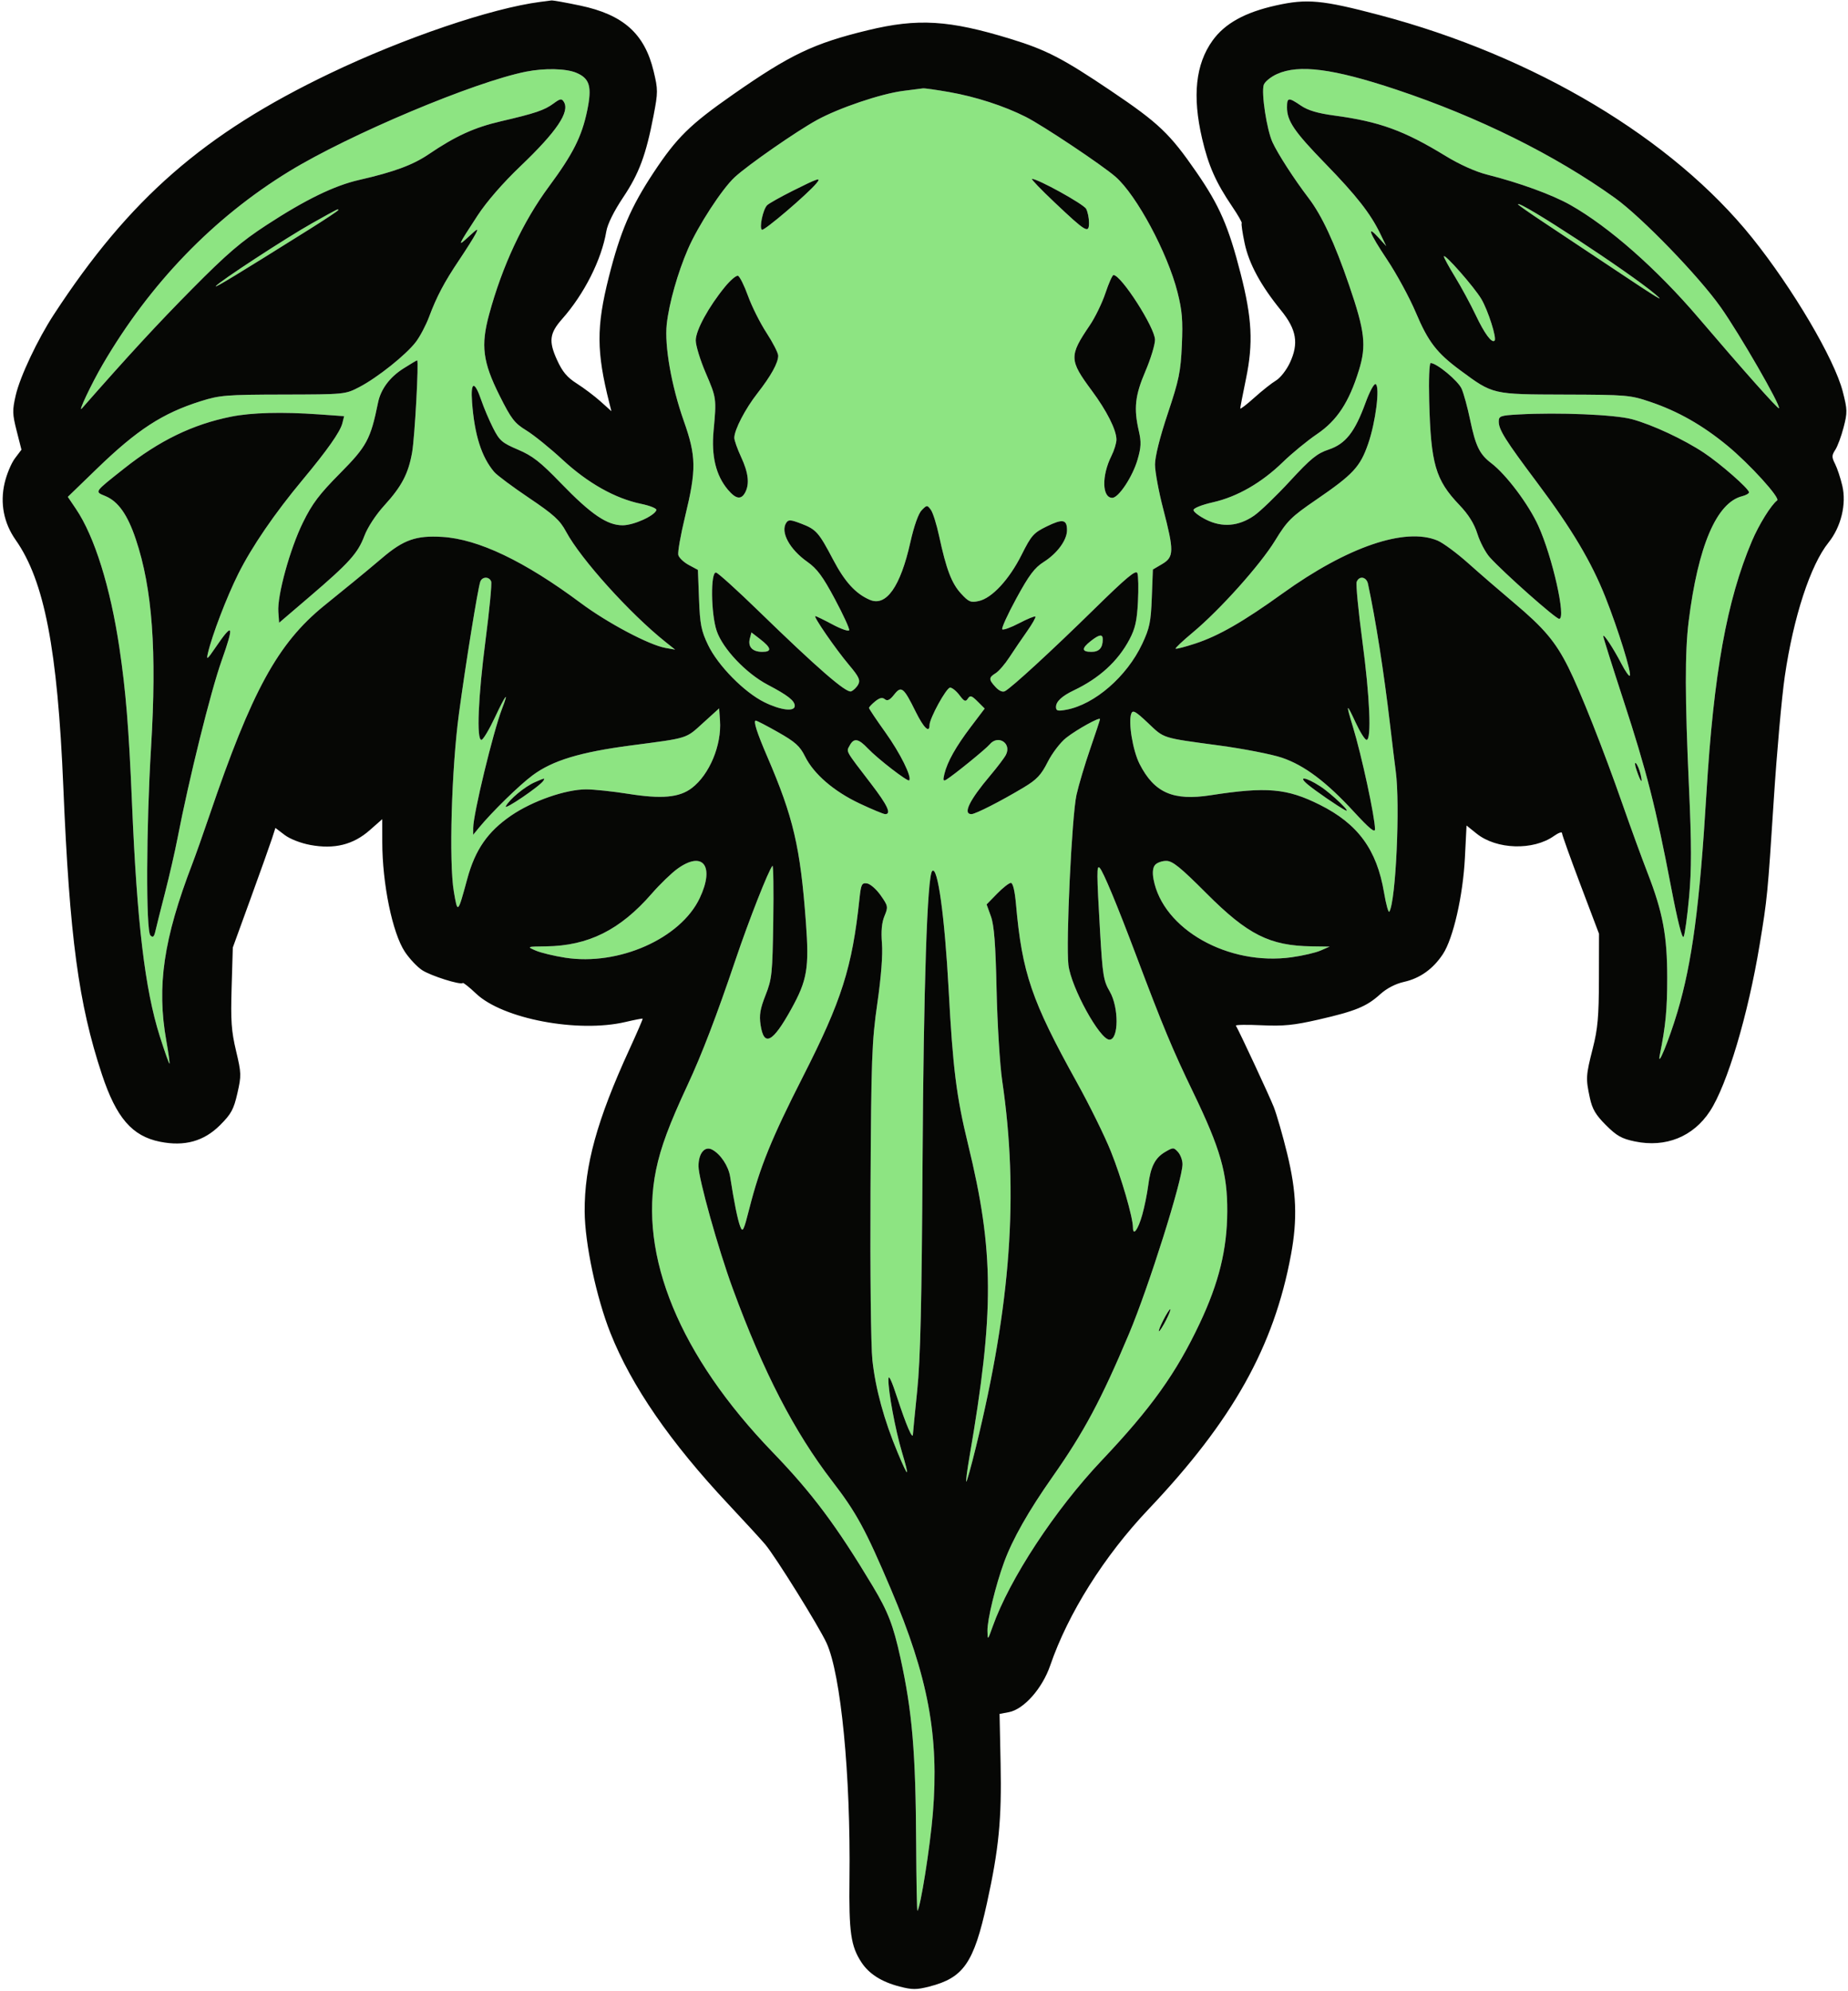
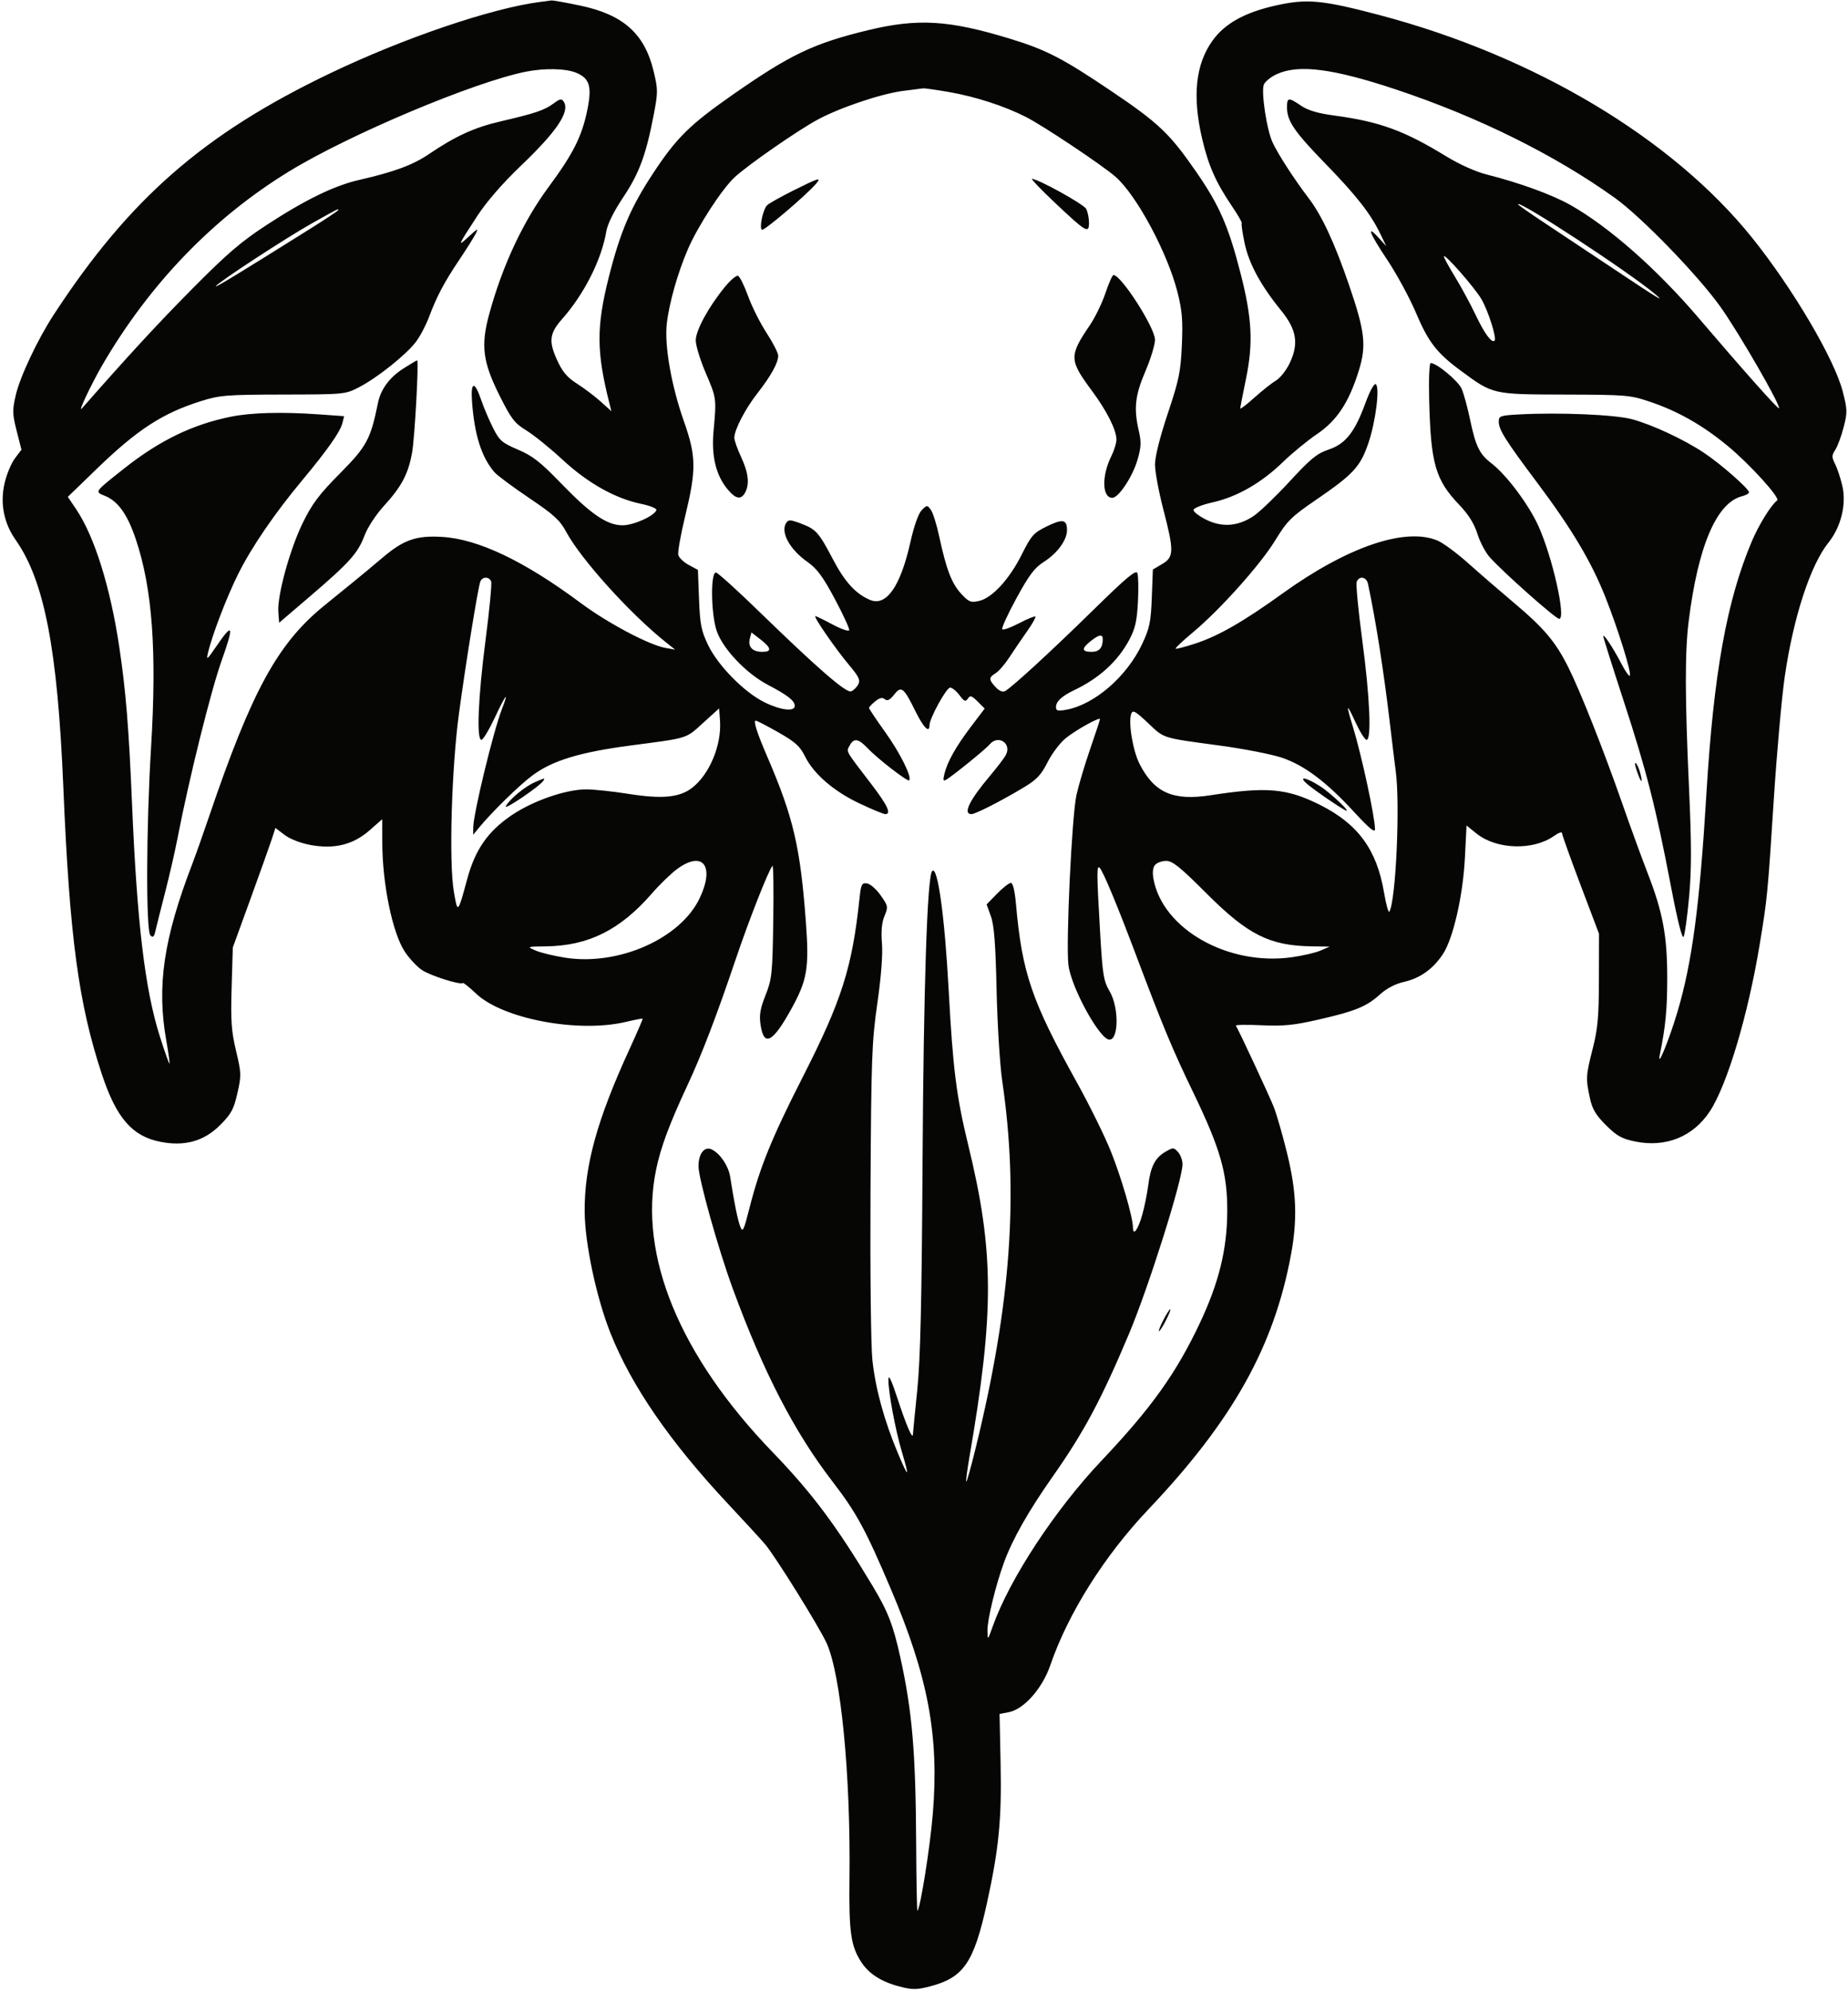
<svg xmlns="http://www.w3.org/2000/svg" width="672" height="724" viewBox="0 0 672 724" version="1.1">
-   <path d="M 191.337 26.043 C 172.504 29.768, 127.066 48.886, 105.126 62.316 C 77.607 79.160, 54.541 103.046, 37.350 132.500 C 33.274 139.483, 28.107 150.396, 29.774 148.500 C 46.986 128.920, 57.384 117.654, 70 104.916 C 82.537 92.258, 87.698 87.833, 97 81.768 C 111.103 72.572, 121.576 67.478, 130.621 65.416 C 143.190 62.550, 150.115 59.996, 155.837 56.117 C 165.650 49.463, 172.452 46.355, 182.122 44.108 C 194.677 41.189, 197.986 40.070, 201.301 37.619 C 203.703 35.844, 204.235 35.759, 205.028 37.024 C 207.294 40.635, 202.465 47.805, 189.304 60.372 C 182.857 66.529, 176.967 73.303, 173.655 78.372 C 166.363 89.534, 166.174 89.987, 170.475 86 C 173.735 82.978, 174.076 82.841, 172.971 85 C 172.267 86.375, 169.575 90.650, 166.989 94.500 C 161.530 102.627, 158.798 107.791, 155.993 115.290 C 154.885 118.250, 152.746 122.303, 151.240 124.296 C 147.724 128.947, 137.214 137.334, 130.627 140.747 C 125.533 143.385, 125.354 143.403, 103 143.451 C 82.210 143.496, 79.930 143.680, 73 145.862 C 59.080 150.247, 49.911 156.209, 35.215 170.432 L 24.661 180.647 27.647 185.074 C 34.375 195.045, 40.132 213.457, 43.415 235.500 C 45.773 251.335, 46.852 264.641, 47.999 292 C 49.826 335.596, 52.700 359.708, 58.102 376.742 C 59.888 382.375, 61.475 386.859, 61.628 386.705 C 61.782 386.552, 61.269 382.843, 60.489 378.463 C 56.936 358.522, 59.459 341.344, 69.957 314 C 71.119 310.975, 73.906 303.100, 76.151 296.500 C 91.569 251.170, 100.975 233.963, 117.836 220.243 C 121.042 217.634, 125.878 213.705, 128.583 211.511 C 131.287 209.317, 135.975 205.416, 139 202.843 C 146.771 196.232, 151.308 194.642, 160.793 195.206 C 173.907 195.984, 190.703 204, 211.200 219.262 C 220.953 226.524, 236.053 234.520, 242 235.571 L 245.500 236.190 242 233.397 C 229.004 223.025, 211.179 203.253, 205.838 193.283 C 203.617 189.138, 201.377 187.102, 192.338 181.011 C 186.377 176.994, 180.697 172.761, 179.716 171.604 C 175.081 166.138, 172.552 158.169, 171.653 146.197 C 171.082 138.588, 172.564 138.308, 175.030 145.558 C 175.954 148.276, 177.878 152.802, 179.304 155.616 C 181.635 160.213, 182.553 161.010, 188.365 163.480 C 193.656 165.729, 196.488 167.942, 203.939 175.651 C 214.926 187.018, 220.780 191.007, 226.446 190.984 C 230.444 190.967, 237.999 187.555, 238.688 185.453 C 238.877 184.878, 236.367 183.856, 233.111 183.184 C 223.701 181.240, 213.768 175.657, 204.554 167.131 C 200.018 162.934, 194.100 158.150, 191.403 156.500 C 187.092 153.862, 185.916 152.332, 181.663 143.832 C 175.549 131.612, 174.784 125.679, 177.860 114.331 C 182.648 96.663, 190.173 80.578, 199.626 67.803 C 208.353 56.008, 211.551 49.671, 213.506 40.291 C 215.336 31.517, 214.475 28.514, 209.538 26.452 C 205.801 24.890, 198.045 24.716, 191.337 26.043 M 464.347 26.930 C 462.062 27.967, 459.899 29.743, 459.539 30.877 C 458.607 33.812, 460.636 47.139, 462.705 51.672 C 464.642 55.916, 470.570 65.094, 475.836 72 C 480.689 78.365, 485.302 88.278, 490.582 103.686 C 496.346 120.509, 496.933 125.607, 494.142 134.646 C 490.557 146.259, 486.203 152.883, 478.903 157.830 C 475.381 160.216, 469.800 164.795, 466.500 168.005 C 458.754 175.539, 449.900 180.626, 441.056 182.624 C 437.064 183.525, 434 184.744, 434 185.431 C 434 186.099, 436.069 187.679, 438.598 188.942 C 444.467 191.873, 450.421 191.366, 456.065 187.455 C 458.276 185.923, 464.139 180.272, 469.094 174.898 C 476.609 166.747, 478.935 164.850, 483.120 163.460 C 489.269 161.418, 492.652 157.141, 496.533 146.499 C 498.072 142.278, 499.690 139.308, 500.257 139.659 C 501.862 140.651, 500.229 153.541, 497.507 161.367 C 494.581 169.781, 492.080 172.466, 478.513 181.760 C 469.484 187.946, 468.060 189.363, 463.666 196.540 C 458.234 205.409, 443.596 221.742, 433.658 230.021 C 430.067 233.013, 427.295 235.629, 427.500 235.833 C 427.705 236.038, 430.938 235.198, 434.686 233.967 C 443.143 231.187, 452.105 226.041, 466.420 215.741 C 489.978 198.792, 510.983 191.624, 522.721 196.528 C 524.732 197.368, 529.780 201.097, 533.939 204.814 C 538.097 208.531, 545.567 214.992, 550.537 219.173 C 561.438 228.342, 565.604 233.273, 570.244 242.500 C 574.608 251.180, 583.130 272.702, 590.041 292.500 C 592.921 300.750, 597.015 311.973, 599.138 317.441 C 604.663 331.671, 606.263 340.215, 606.264 355.500 C 606.264 367.041, 605.689 373.018, 603.572 383.500 C 602.451 389.049, 606.950 378.106, 609.973 367.929 C 615.325 349.914, 618.058 329.323, 620.516 288.500 C 623.147 244.794, 627.923 218.300, 637.060 196.731 C 639.591 190.755, 644.063 183.554, 646.245 181.940 C 647.449 181.050, 636.196 168.676, 628.153 162.046 C 619.127 154.605, 610.237 149.550, 600.167 146.133 C 592.799 143.633, 591.582 143.529, 569 143.460 C 542.578 143.379, 542.963 143.468, 531.026 134.650 C 522.452 128.316, 519.347 124.284, 514.859 113.657 C 512.572 108.243, 507.830 99.519, 504.321 94.270 C 497.908 84.678, 496.661 81.305, 501.498 86.635 L 504.099 89.500 501.924 85 C 498.371 77.649, 493.274 71.139, 481.958 59.500 C 470.644 47.863, 468 43.989, 468 39.050 C 468 35.367, 468.513 35.305, 473.114 38.431 C 475.623 40.136, 479.202 41.200, 485.096 41.991 C 501.636 44.213, 510.511 47.434, 525.718 56.735 C 530.727 59.798, 536.584 62.429, 540.718 63.472 C 552.516 66.450, 564.444 70.794, 571.012 74.507 C 585.089 82.464, 602.493 97.794, 617.708 115.638 C 633.695 134.387, 646.512 148.791, 646.888 148.430 C 647.707 147.644, 632.557 121.363, 625.698 111.673 C 617.658 100.312, 596.950 78.929, 587.257 71.977 C 565.401 56.304, 537.543 42.504, 507.641 32.541 C 484.804 24.932, 472.313 23.313, 464.347 26.930 M 328.366 33.053 C 320.274 34.109, 305.087 39.242, 297.089 43.625 C 289.616 47.721, 271.988 59.973, 267.167 64.424 C 262.579 68.658, 253.852 82.061, 250.185 90.505 C 246.452 99.101, 243.287 110.292, 242.456 117.836 C 241.589 125.701, 244.157 140.313, 248.636 153 C 253.195 165.915, 253.264 170.691, 249.138 187.730 C 247.509 194.456, 246.392 200.783, 246.655 201.788 C 246.918 202.794, 248.630 204.423, 250.459 205.408 L 253.786 207.199 254.193 217.850 C 254.544 227.032, 254.997 229.327, 257.478 234.500 C 261.068 241.984, 270.604 251.678, 277.946 255.308 C 283.844 258.223, 289 258.851, 289 256.655 C 289 254.771, 286.491 252.804, 279.208 248.980 C 271.317 244.837, 262.836 235.900, 260.618 229.392 C 258.496 223.165, 258.336 207.700, 260.398 208.177 C 261.167 208.355, 268.048 214.575, 275.688 222 C 297.278 242.983, 307.715 252.047, 309.497 251.363 C 310.354 251.034, 311.516 249.904, 312.079 248.852 C 312.923 247.276, 312.329 246.021, 308.706 241.720 C 303.858 235.965, 295.604 224, 296.482 224 C 296.788 224, 299.609 225.372, 302.752 227.049 C 305.895 228.727, 308.613 229.660, 308.792 229.124 C 308.971 228.588, 306.626 223.484, 303.582 217.783 C 299.212 209.601, 297.108 206.756, 293.591 204.277 C 287.109 199.708, 283.716 193.443, 285.903 190.081 C 286.693 188.868, 287.474 188.909, 291.291 190.367 C 296.797 192.470, 297.711 193.498, 302.969 203.500 C 307.215 211.576, 311.158 215.888, 316.314 218.092 C 322.261 220.635, 327.428 213.292, 331.038 197.166 C 332.362 191.251, 333.961 186.724, 335.158 185.500 C 337.045 183.572, 337.165 183.566, 338.475 185.327 C 339.222 186.332, 340.575 190.607, 341.482 194.827 C 344.083 206.938, 346.028 212.060, 349.440 215.783 C 352.259 218.859, 352.982 219.163, 355.941 218.513 C 360.724 217.462, 367.001 210.677, 371.500 201.694 C 375.029 194.651, 375.839 193.737, 380.633 191.391 C 386.453 188.544, 388 188.829, 388 192.747 C 388 196.372, 384.466 201.195, 379.517 204.326 C 376.207 206.420, 374.198 209.096, 369.590 217.549 C 366.413 223.378, 364.107 228.440, 364.466 228.799 C 364.825 229.158, 367.580 228.163, 370.588 226.588 C 373.597 225.013, 376.258 223.925, 376.503 224.169 C 376.748 224.414, 375.376 226.839, 373.456 229.557 C 371.535 232.276, 368.646 236.525, 367.035 239 C 365.425 241.475, 363.183 244.066, 362.053 244.758 C 359.484 246.333, 359.485 247.070, 362.056 249.830 C 363.349 251.218, 364.621 251.751, 365.482 251.268 C 368.079 249.812, 382.538 236.517, 397.722 221.623 C 409.673 209.900, 413.084 207.055, 413.593 208.381 C 413.949 209.311, 414.042 213.993, 413.798 218.786 C 413.445 225.721, 412.814 228.521, 410.708 232.500 C 406.532 240.390, 399.761 246.584, 390.500 250.987 C 386.176 253.043, 384 255.063, 384 257.021 C 384 258.454, 384.609 258.619, 387.750 258.041 C 398.033 256.147, 409.769 245.972, 415.336 234.123 C 418.041 228.366, 418.498 226.164, 418.836 217.283 L 419.224 207.065 422.612 205.066 C 426.927 202.520, 426.967 200.354, 422.983 185.029 C 421.342 178.720, 420 171.460, 420 168.897 C 420 166.013, 421.768 158.952, 424.639 150.368 C 428.729 138.140, 429.336 135.197, 429.768 125.480 C 430.169 116.463, 429.880 112.964, 428.178 106.230 C 424.566 91.950, 413.335 71.008, 405.693 64.308 C 400.861 60.070, 379.244 45.644, 373 42.490 C 365.106 38.502, 354.772 35.158, 345.119 33.468 C 340.509 32.660, 336.234 32.057, 335.619 32.127 C 335.004 32.197, 331.740 32.614, 328.366 33.053 M 288.269 69.374 C 283.742 71.643, 279.544 74.007, 278.941 74.628 C 277.424 76.188, 276.017 82.892, 277.070 83.543 C 277.856 84.029, 293.626 70.582, 296.872 66.659 C 298.813 64.314, 297.595 64.698, 288.269 69.374 M 383.500 73.606 C 394.983 84.461, 396 85.060, 396 80.969 C 396 79.264, 395.532 76.993, 394.959 75.924 C 394.038 74.202, 377.239 64.923, 375.270 65.049 C 374.846 65.076, 378.550 68.927, 383.500 73.606 M 552 74.287 C 552 74.491, 556.370 77.547, 561.711 81.079 C 567.052 84.610, 578.189 92.017, 586.461 97.539 C 602.843 108.474, 605.818 110.294, 602 107.047 C 592.678 99.118, 552 72.466, 552 74.287 M 113.500 81.163 C 104.156 86.396, 79.368 102.596, 78.463 104.060 C 77.984 104.834, 86.822 99.459, 112.750 83.208 C 118.388 79.674, 123 76.607, 123 76.391 C 123 75.825, 123.289 75.680, 113.500 81.163 M 525.045 93.232 C 525.020 93.635, 526.853 96.992, 529.118 100.693 C 531.383 104.393, 534.773 110.658, 536.651 114.615 C 539.840 121.334, 542.461 124.873, 543.487 123.846 C 544.343 122.990, 541.137 112.909, 538.681 108.736 C 536.143 104.423, 525.127 91.898, 525.045 93.232 M 263.665 104.233 C 257.658 111.564, 253 120.096, 253 123.768 C 253 125.630, 254.622 130.928, 256.604 135.541 C 260.549 144.725, 260.571 144.884, 259.482 156.584 C 258.622 165.824, 260.326 172.858, 264.680 178.031 C 267.576 181.473, 269.506 181.791, 270.965 179.066 C 272.625 175.964, 272.159 171.884, 269.490 166.151 C 268.121 163.209, 267.010 160.059, 267.022 159.151 C 267.061 156.226, 270.998 148.649, 275.413 143 C 280.363 136.666, 283.009 131.876, 282.979 129.300 C 282.967 128.310, 281.055 124.577, 278.729 121.005 C 276.403 117.433, 273.375 111.392, 272 107.580 C 270.625 103.769, 268.985 100.483, 268.356 100.277 C 267.727 100.072, 265.616 101.852, 263.665 104.233 M 401.986 106.541 C 400.789 110.138, 398.219 115.426, 396.274 118.291 C 388.722 129.416, 388.770 130.898, 397.028 142.038 C 402.467 149.374, 405.944 156.272, 405.978 159.790 C 405.990 161.049, 405.165 163.749, 404.144 165.790 C 400.559 172.959, 400.730 181, 404.469 181 C 406.769 181, 411.851 173.319, 413.653 167.121 C 414.961 162.622, 415.048 160.719, 414.127 156.730 C 412.223 148.479, 412.733 143.800, 416.500 135 C 418.425 130.503, 420 125.345, 420 123.540 C 420 119.157, 407.717 100, 404.907 100 C 404.498 100, 403.184 102.943, 401.986 106.541 M 146.694 133.979 C 141.684 137.157, 138.453 141.518, 137.449 146.460 C 134.762 159.691, 133.364 162.288, 123.672 172.065 C 116.091 179.712, 113.528 183.111, 110.144 190 C 105.432 199.595, 100.778 216.506, 101.212 222.460 L 101.500 226.421 112.500 217.016 C 126.995 204.623, 130.125 201.151, 132.507 194.823 C 133.669 191.737, 136.667 187.154, 139.694 183.834 C 146.078 176.835, 148.499 172.223, 149.860 164.475 C 150.831 158.945, 152.357 131, 151.688 131 C 151.525 131, 149.278 132.341, 146.694 133.979 M 519.704 145.750 C 520.302 168.713, 521.970 174.463, 530.678 183.591 C 534.015 187.089, 536.068 190.376, 537.242 194.098 C 538.181 197.077, 540.198 200.905, 541.725 202.605 C 546.719 208.166, 565.704 225, 566.980 225 C 569.585 225, 564.526 202.466, 559.381 191.152 C 555.824 183.330, 547.729 172.556, 542.293 168.410 C 538.008 165.142, 536.588 162.219, 534.561 152.500 C 533.643 148.100, 532.268 143.077, 531.504 141.338 C 530.247 138.474, 522.439 132, 520.242 132 C 519.739 132, 519.502 138.034, 519.704 145.750 M 84 151.496 C 70.070 154.299, 57.971 160.164, 45.154 170.325 C 34.051 179.127, 34.342 178.698, 38.327 180.363 C 43.005 182.318, 46.387 187.119, 49.388 196.065 C 55.411 214.023, 57.066 236.632, 54.928 271.781 C 53.161 300.849, 53.032 338.431, 54.695 340.094 C 55.621 341.021, 56.036 340.639, 56.542 338.395 C 56.900 336.803, 58.469 330.550, 60.027 324.500 C 61.585 318.450, 63.600 309.675, 64.504 305 C 68.735 283.135, 76.609 251.414, 80.597 240.171 C 85.262 227.020, 84.775 226.014, 78.322 235.478 C 75.356 239.828, 74.991 240.098, 75.593 237.500 C 77.109 230.963, 82.439 217.043, 86.653 208.614 C 91.571 198.776, 99.857 186.667, 109.996 174.500 C 119.008 163.684, 123.711 156.999, 124.490 153.896 L 125.139 151.309 115.916 150.655 C 102.570 149.707, 91.429 150.001, 84 151.496 M 552.250 150.683 C 545.562 151.056, 545 151.258, 545.004 153.294 C 545.009 156.243, 547.433 160.094, 558.984 175.500 C 571.529 192.232, 578.691 204.253, 583.800 217.153 C 588.469 228.943, 593.424 244.910, 592.653 245.681 C 592.368 245.966, 591.002 244.017, 589.618 241.349 C 586.687 235.701, 583.016 230.134, 583.007 231.324 C 583.003 231.778, 586.338 242.353, 590.417 254.824 C 598.740 280.269, 602.131 293.567, 607.618 322.270 C 610.004 334.749, 611.700 341.500, 612.218 340.576 C 612.669 339.770, 613.569 333.250, 614.218 326.088 C 615.131 316.010, 615.122 307.008, 614.179 286.282 C 612.698 253.715, 612.663 237.160, 614.053 225.974 C 617.465 198.512, 624.200 182.745, 633.518 180.406 C 634.883 180.063, 636 179.427, 636 178.992 C 636 177.707, 625.640 168.619, 619.616 164.621 C 612.272 159.746, 600.952 154.460, 593.500 152.425 C 587.347 150.745, 566.748 149.875, 552.250 150.683 M 174.663 211.436 C 173.816 213.643, 169.287 241.638, 166.886 259.500 C 164.191 279.563, 163.217 313.447, 165.029 324.127 C 166.418 332.314, 166.454 332.281, 169.924 319.500 C 172.800 308.912, 177.376 302.322, 185.899 296.499 C 193.668 291.190, 205.698 287, 213.169 287 C 215.970 287, 222.815 287.724, 228.381 288.609 C 240.660 290.562, 247.021 289.984, 251.589 286.500 C 257.985 281.622, 262.457 270.900, 261.817 261.978 L 261.500 257.548 255.764 262.752 C 249.226 268.683, 250.641 268.237, 229.500 271.019 C 210.924 273.463, 200.970 276.479, 193.689 281.867 C 188.862 285.440, 178.858 295.219, 174.117 301 L 172.067 303.500 172.073 301 C 172.085 295.996, 179.333 266.048, 182.544 257.730 C 185.183 250.895, 183.952 252.362, 180.009 260.750 C 177.876 265.288, 175.651 269, 175.065 269 C 173.221 269, 173.861 253.545, 176.570 232.659 C 177.986 221.747, 178.901 212.184, 178.603 211.409 C 177.900 209.576, 175.370 209.593, 174.663 211.436 M 493.340 211.556 C 493.012 212.412, 493.927 221.975, 495.373 232.806 C 498.125 253.406, 498.799 269, 496.938 269 C 496.354 269, 494.575 266.188, 492.984 262.750 C 489.550 255.329, 489.336 255.616, 491.941 264.145 C 495.133 274.595, 499.999 297.146, 500 301.488 C 500 302.923, 497.885 301.178, 492.408 295.226 C 482.308 284.250, 474.327 278.250, 466.140 275.481 C 462.472 274.239, 452.277 272.250, 443.485 271.060 C 422.192 268.177, 423.507 268.592, 417.409 262.825 C 412.950 258.608, 411.925 258.033, 411.383 259.444 C 410.209 262.504, 411.918 272.905, 414.392 277.754 C 419.742 288.240, 426.577 291.248, 440.241 289.129 C 460.620 285.969, 467.955 286.611, 479.927 292.600 C 493.798 299.539, 500.648 308.892, 503.283 324.487 C 504.019 328.850, 504.889 331.988, 505.215 331.460 C 507.579 327.630, 509.180 292.456, 507.540 280.393 C 507.249 278.252, 506.322 270.650, 505.481 263.500 C 503.208 244.189, 500.252 225.339, 497.445 212.250 C 496.893 209.680, 494.233 209.230, 493.340 211.556 M 272.667 232.166 C 271.884 235.161, 273.611 237, 277.206 237 C 280.802 237, 280.528 235.549, 276.320 232.304 L 273.250 229.936 272.667 232.166 M 396.635 233.073 C 393.217 235.761, 393.299 237, 396.893 237 C 399.702 237, 401 235.552, 401 232.418 C 401 230.453, 399.722 230.644, 396.635 233.073 M 325.141 252.548 C 323.579 254.534, 322.677 254.977, 321.756 254.214 C 320.857 253.469, 319.861 253.691, 318.250 254.997 C 317.012 256, 316 257.075, 316 257.386 C 316 257.697, 318.697 261.722, 321.993 266.330 C 327.359 273.832, 331.713 282.620, 330.610 283.723 C 330.041 284.292, 319.147 275.873, 315.563 272.096 C 312.125 268.472, 310.489 268.218, 308.961 271.072 C 307.711 273.408, 307.212 272.517, 316.750 284.966 C 322.759 292.808, 324.248 296, 321.897 296 C 321.291 296, 317.128 294.274, 312.647 292.165 C 303.227 287.730, 295.905 281.421, 292.727 275 C 290.889 271.285, 289.193 269.758, 283.009 266.250 C 278.889 263.913, 275.208 262, 274.829 262 C 273.848 262, 275.228 266.341, 278.963 275 C 288.500 297.115, 291.025 307.915, 293.051 335.248 C 294.291 351.993, 293.557 356.343, 287.703 366.920 C 280.964 379.095, 277.786 380.726, 276.572 372.633 C 276.035 369.052, 276.413 366.791, 278.383 361.804 C 280.703 355.927, 280.893 354.098, 281.186 334.799 C 281.359 323.413, 281.227 314.413, 280.892 314.799 C 279.433 316.483, 272.346 334.508, 267.493 348.874 C 260.590 369.313, 255.189 383.414, 250.018 394.500 C 243.370 408.754, 240.265 417.108, 238.573 425.300 C 232.125 456.518, 247.188 492.995, 280.991 528.021 C 295.316 542.866, 304.195 554.745, 317.336 576.652 C 322.919 585.961, 324.816 590.860, 327.417 602.690 C 331.731 622.312, 332.976 637.001, 333.149 670.278 C 333.219 683.906, 333.429 694.904, 333.616 694.718 C 334.709 693.624, 338.203 671.588, 339.208 659.442 C 341.544 631.210, 337.533 609.724, 323.964 577.771 C 314.740 556.050, 311.446 549.991, 302.627 538.524 C 288.816 520.567, 277.618 498.893, 266.474 468.554 C 261.176 454.132, 254 428.505, 254 424.009 C 254 419.287, 256.278 416.543, 258.992 417.996 C 262.039 419.627, 264.911 423.967, 265.513 427.851 C 266.948 437.118, 268.239 443.494, 269.164 445.889 C 270.074 448.244, 270.404 447.590, 272.537 439.206 C 276.338 424.267, 280.581 413.840, 291.951 391.500 C 306.102 363.696, 309.877 351.815, 312.542 326.691 C 313.094 321.488, 313.381 320.914, 315.288 321.191 C 316.458 321.361, 318.690 323.316, 320.247 325.535 C 322.949 329.388, 323.012 329.728, 321.632 333.035 C 320.641 335.411, 320.351 338.543, 320.710 343 C 321.040 347.108, 320.423 355.122, 319.033 364.776 C 317.025 378.715, 316.808 384.669, 316.548 432.776 C 316.388 462.330, 316.690 489.454, 317.235 494.496 C 318.362 504.924, 321.504 516.420, 326.444 528.192 C 330.447 537.731, 330.867 537.628, 327.947 527.822 C 325.577 519.864, 322.978 505.874, 323.057 501.500 C 323.093 499.500, 324.201 501.842, 326.383 508.530 C 329.500 518.088, 331.901 523.660, 331.972 521.500 C 331.990 520.950, 332.695 513.750, 333.538 505.500 C 334.700 494.136, 335.169 473.947, 335.475 422.219 C 335.850 358.629, 337.176 318.613, 338.971 316.685 C 340.957 314.552, 343.525 333.087, 344.973 360 C 346.504 388.464, 347.790 398.694, 352.013 416 C 361.541 455.043, 361.633 476.929, 352.491 529.935 C 351.690 534.574, 351.187 538.520, 351.371 538.705 C 351.556 538.889, 353.116 533.294, 354.839 526.270 C 367.612 474.181, 370.499 434.131, 364.444 393 C 363.594 387.225, 362.672 372.375, 362.396 360 C 362.020 343.134, 361.503 336.414, 360.331 333.161 L 358.767 328.823 362.586 324.911 C 364.687 322.760, 366.937 321, 367.585 321 C 368.331 321, 369.018 323.852, 369.452 328.750 C 371.669 353.757, 375.125 363.873, 391.572 393.500 C 396.152 401.750, 401.719 413.045, 403.944 418.600 C 407.826 428.294, 411.952 442.515, 411.985 446.309 C 412.012 449.560, 413.837 447.076, 415.347 441.732 C 416.159 438.854, 417.142 434.025, 417.529 431 C 418.414 424.097, 420.012 420.969, 423.773 418.773 C 426.589 417.129, 426.810 417.132, 428.366 418.852 C 429.265 419.845, 430 421.837, 430 423.278 C 430 428.983, 417.693 467.985, 410.524 485 C 400.443 508.924, 394.167 520.657, 382.774 536.875 C 373.976 549.397, 368.196 559.586, 365.116 568 C 362.032 576.425, 358.992 588.972, 359.073 592.938 C 359.146 596.479, 359.157 596.469, 360.988 591.321 C 367.131 574.050, 383.644 548.912, 400.634 530.969 C 418.647 511.947, 427.712 499.266, 436.277 481.107 C 443.232 466.364, 446.201 454.302, 446.273 440.500 C 446.346 426.566, 443.814 417.710, 433.873 397.125 C 426.381 381.611, 422.868 373.180, 413.194 347.500 C 406.257 329.084, 401.194 316.917, 399.900 315.550 C 398.761 314.347, 398.777 317.145, 400.034 338.856 C 400.942 354.518, 401.282 356.624, 403.520 360.444 C 406.907 366.223, 406.849 378, 403.434 378 C 399.931 378, 389.515 359.047, 388.521 350.862 C 387.560 342.955, 389.754 296.587, 391.448 289 C 392.246 285.425, 394.497 277.880, 396.449 272.233 C 398.402 266.587, 400 261.740, 400 261.463 C 400 260.553, 391.580 265.203, 387.703 268.254 C 385.602 269.908, 382.602 273.827, 380.985 277.029 C 378.589 281.775, 377.024 283.440, 372.282 286.285 C 364 291.253, 354.707 295.995, 353.250 295.998 C 350.034 296.003, 352.483 290.967, 360.059 282 C 362.615 278.975, 365.184 275.588, 365.768 274.474 C 367.984 270.248, 362.926 266.972, 359.872 270.656 C 358.484 272.330, 346.677 281.919, 344.104 283.462 C 342.984 284.133, 342.847 283.725, 343.412 281.399 C 344.492 276.951, 347.553 271.502, 353.056 264.232 L 358.067 257.613 355.503 255.056 C 353.320 252.880, 352.791 252.723, 351.950 254 C 351.120 255.260, 350.632 255.060, 348.898 252.750 C 347.762 251.238, 346.231 250, 345.495 250 C 344.140 250, 338 261.190, 338 263.660 C 338 266.701, 335.869 264.621, 332.969 258.750 C 328.583 249.869, 327.761 249.218, 325.141 252.548 M 595.121 280.023 C 596.635 284.501, 597.488 285.370, 596.570 281.500 C 596.179 279.850, 595.428 278.060, 594.902 277.523 C 594.376 276.985, 594.475 278.110, 595.121 280.023 M 194.500 284.389 C 190.818 285.997, 185.311 290.550, 183.933 293.125 C 182.981 294.903, 196.384 285.805, 197.590 283.855 C 198.255 282.779, 198.140 282.799, 194.500 284.389 M 475.673 285.326 C 478.512 287.661, 486.200 292.945, 489 294.484 C 492.228 296.259, 484.240 288.564, 480.054 285.866 C 474.718 282.426, 471.696 282.054, 475.673 285.326 M 246.321 315.882 C 244.132 317.468, 239.955 321.509, 237.038 324.862 C 225.497 338.132, 213.960 343.884, 198.500 344.076 C 191.526 344.163, 191.512 344.168, 194.791 345.601 C 196.601 346.392, 201.439 347.561, 205.541 348.199 C 224.971 351.220, 247.482 341.243, 254.444 326.526 C 259.969 314.849, 255.618 309.148, 246.321 315.882 M 420.009 314.489 C 419.202 315.462, 419.015 317.267, 419.470 319.693 C 422.876 337.848, 446.608 351.247, 469.676 348.039 C 473.675 347.483, 478.421 346.383, 480.223 345.595 L 483.500 344.163 477 344.070 C 461.683 343.850, 453.733 339.850, 438.711 324.806 C 429.192 315.273, 426.375 313, 424.083 313 C 422.522 313, 420.689 313.670, 420.009 314.489 M 423 480 C 421.878 482.200, 421.184 484, 421.459 484 C 421.734 484, 422.878 482.200, 424 480 C 425.122 477.800, 425.816 476, 425.541 476 C 425.266 476, 424.122 477.800, 423 480" stroke="none" fill="#8de482" fill-rule="evenodd" />
  <path d="M 196.500 0.685 C 178.807 2.955, 146.907 13.791, 120.027 26.662 C 74.110 48.649, 47.102 72.225, 19.593 114.334 C 13.695 123.362, 7.290 136.917, 5.729 143.677 C 4.458 149.176, 4.492 150.500, 6.057 156.651 L 7.800 163.500 5.406 166.676 C 4.089 168.422, 2.406 172.472, 1.666 175.676 C -0.022 182.985, 1.380 190.176, 5.688 196.303 C 16.130 211.157, 20.927 235.984, 23.019 286 C 25.309 340.774, 28.549 364.913, 37.056 390.611 C 42.284 406.404, 48.033 413.070, 58.184 415.108 C 67.102 416.899, 74.144 414.951, 80.030 409.065 C 84.082 405.013, 84.984 403.354, 86.321 397.495 C 87.796 391.027, 87.770 390.189, 85.840 382.078 C 84.130 374.886, 83.869 371.158, 84.229 359 L 84.657 344.500 91.200 326.500 C 94.798 316.600, 98.284 306.815, 98.947 304.757 L 100.151 301.013 103.475 303.549 C 105.418 305.031, 109.315 306.552, 112.857 307.211 C 121.564 308.830, 128.442 307.124, 134.420 301.861 L 139 297.830 139.008 306.165 C 139.021 321.334, 142.705 339.232, 147.214 346.037 C 148.868 348.533, 151.700 351.544, 153.508 352.729 C 156.643 354.784, 167.462 358.205, 168.270 357.396 C 168.482 357.185, 170.667 358.922, 173.126 361.256 C 182.804 370.442, 210.182 375.631, 227.492 371.559 C 230.787 370.784, 233.578 370.244, 233.692 370.359 C 233.807 370.474, 231.636 375.503, 228.867 381.534 C 217.100 407.163, 212.495 423.861, 212.604 440.500 C 212.681 452.102, 216.860 471.785, 221.986 484.681 C 229.650 503.965, 243.728 524.383, 264.953 547 C 270.888 553.325, 276.894 559.876, 278.299 561.557 C 282.131 566.144, 297.836 591.401, 300.573 597.378 C 305.794 608.782, 309.356 645.401, 308.903 683 C 308.667 702.537, 309.384 707.562, 313.244 713.451 C 316.011 717.673, 320.580 720.570, 327.148 722.268 C 331.711 723.448, 333.302 723.447, 337.937 722.261 C 350.391 719.074, 354.106 713.706, 358.875 692 C 363.226 672.197, 364.275 661.487, 363.852 641.148 L 363.478 623.133 366.853 622.500 C 372.310 621.476, 379.028 613.888, 381.906 605.500 C 388.388 586.604, 401.539 565.702, 417.590 548.783 C 448.242 516.475, 463.270 489.630, 469.456 456.140 C 471.836 443.255, 471.459 433.329, 468.063 419.421 C 466.447 412.805, 464.248 405.166, 463.176 402.446 C 461.612 398.479, 450.819 375.300, 449.420 372.904 C 449.229 372.576, 453.443 372.511, 458.786 372.760 C 466.731 373.129, 470.503 372.752, 479.500 370.690 C 492.904 367.617, 496.924 365.967, 501.845 361.521 C 504.263 359.336, 507.428 357.688, 510.551 356.989 C 516.372 355.684, 521.109 352.304, 524.682 346.905 C 528.439 341.227, 531.995 325.659, 532.696 311.819 L 533.288 300.137 536.951 303.081 C 544.192 308.900, 557.556 309.301, 565.105 303.925 C 566.697 302.791, 568 302.327, 568 302.894 C 568 303.460, 571.028 311.929, 574.729 321.712 L 581.458 339.500 581.426 356 C 581.399 369.632, 581.012 374.001, 579.197 381.137 C 576.667 391.081, 576.608 392.073, 578.118 399.117 C 579.002 403.237, 580.230 405.326, 583.969 409.064 C 587.893 412.988, 589.694 414.002, 594.515 415.003 C 605.713 417.328, 615.714 413.294, 621.795 404 C 628.079 394.394, 635.627 369.128, 639.867 343.500 C 642.651 326.672, 642.799 325.156, 645.022 290.559 C 646.116 273.542, 647.914 253.435, 649.018 245.877 C 652.167 224.321, 658.340 205.437, 664.908 197.264 C 669.474 191.582, 671.496 183.270, 669.933 176.613 C 669.272 173.801, 668.088 170.228, 667.301 168.674 C 666.050 166.204, 666.060 165.558, 667.375 163.551 C 668.202 162.288, 669.565 158.608, 670.403 155.373 C 671.810 149.944, 671.786 148.945, 670.092 142.357 C 667.051 130.535, 651.960 104.924, 637.179 86.500 C 608.171 50.342, 558.001 20.358, 501.599 5.471 C 480.799 -0.020, 475.278 -0.533, 464 1.977 C 452.689 4.494, 445.391 8.535, 440.925 14.755 C 434.758 23.342, 433.524 34.920, 437.127 50.376 C 439.426 60.235, 442.124 66.325, 448.093 75.129 C 450.192 78.224, 451.737 80.929, 451.527 81.140 C 451.316 81.350, 451.793 84.619, 452.587 88.405 C 454.147 95.849, 458.450 103.792, 465.833 112.855 C 471.488 119.798, 472.341 124.866, 469.041 131.912 C 467.812 134.536, 465.559 137.420, 464.035 138.320 C 462.511 139.220, 458.955 142.033, 456.132 144.571 C 453.309 147.109, 451 148.877, 451 148.500 C 451 148.123, 451.944 143.243, 453.098 137.657 C 455.757 124.786, 455.293 115.723, 451.144 99.500 C 446.748 82.308, 443.444 74.728, 435.051 62.574 C 425.371 48.556, 421.373 44.754, 404 33.044 C 386.475 21.231, 380.470 18.124, 367.474 14.140 C 345.072 7.274, 333.746 6.590, 315.538 11.003 C 295.908 15.762, 287.372 19.830, 266.589 34.333 C 250.889 45.288, 246.085 50.009, 237.639 62.785 C 229.378 75.282, 225.538 84.256, 221.369 100.808 C 216.833 118.815, 216.873 127.883, 221.570 146.500 L 222.327 149.500 218.414 145.986 C 216.261 144.053, 212.389 141.128, 209.810 139.486 C 206.186 137.179, 204.530 135.204, 202.528 130.803 C 199.462 124.066, 199.830 121.157, 204.398 115.996 C 212.462 106.885, 218.735 94.448, 220.482 84.104 C 220.932 81.441, 223.254 76.761, 226.616 71.737 C 232.400 63.097, 234.918 56.315, 237.664 41.992 C 239.290 33.509, 239.291 32.603, 237.682 25.899 C 234.408 12.257, 226.671 5.336, 211 2.034 C 205.775 0.932, 201.050 0.092, 200.500 0.165 C 199.950 0.239, 198.150 0.473, 196.500 0.685 M 191.337 26.043 C 172.504 29.768, 127.066 48.886, 105.126 62.316 C 77.607 79.160, 54.541 103.046, 37.350 132.500 C 33.274 139.483, 28.107 150.396, 29.774 148.500 C 46.986 128.920, 57.384 117.654, 70 104.916 C 82.537 92.258, 87.698 87.833, 97 81.768 C 111.103 72.572, 121.576 67.478, 130.621 65.416 C 143.190 62.550, 150.115 59.996, 155.837 56.117 C 165.650 49.463, 172.452 46.355, 182.122 44.108 C 194.677 41.189, 197.986 40.070, 201.301 37.619 C 203.703 35.844, 204.235 35.759, 205.028 37.024 C 207.294 40.635, 202.465 47.805, 189.304 60.372 C 182.857 66.529, 176.967 73.303, 173.655 78.372 C 166.363 89.534, 166.174 89.987, 170.475 86 C 173.735 82.978, 174.076 82.841, 172.971 85 C 172.267 86.375, 169.575 90.650, 166.989 94.500 C 161.530 102.627, 158.798 107.791, 155.993 115.290 C 154.885 118.250, 152.746 122.303, 151.240 124.296 C 147.724 128.947, 137.214 137.334, 130.627 140.747 C 125.533 143.385, 125.354 143.403, 103 143.451 C 82.210 143.496, 79.930 143.680, 73 145.862 C 59.080 150.247, 49.911 156.209, 35.215 170.432 L 24.661 180.647 27.647 185.074 C 34.375 195.045, 40.132 213.457, 43.415 235.500 C 45.773 251.335, 46.852 264.641, 47.999 292 C 49.826 335.596, 52.700 359.708, 58.102 376.742 C 59.888 382.375, 61.475 386.859, 61.628 386.705 C 61.782 386.552, 61.269 382.843, 60.489 378.463 C 56.936 358.522, 59.459 341.344, 69.957 314 C 71.119 310.975, 73.906 303.100, 76.151 296.500 C 91.569 251.170, 100.975 233.963, 117.836 220.243 C 121.042 217.634, 125.878 213.705, 128.583 211.511 C 131.287 209.317, 135.975 205.416, 139 202.843 C 146.771 196.232, 151.308 194.642, 160.793 195.206 C 173.907 195.984, 190.703 204, 211.200 219.262 C 220.953 226.524, 236.053 234.520, 242 235.571 L 245.500 236.190 242 233.397 C 229.004 223.025, 211.179 203.253, 205.838 193.283 C 203.617 189.138, 201.377 187.102, 192.338 181.011 C 186.377 176.994, 180.697 172.761, 179.716 171.604 C 175.081 166.138, 172.552 158.169, 171.653 146.197 C 171.082 138.588, 172.564 138.308, 175.030 145.558 C 175.954 148.276, 177.878 152.802, 179.304 155.616 C 181.635 160.213, 182.553 161.010, 188.365 163.480 C 193.656 165.729, 196.488 167.942, 203.939 175.651 C 214.926 187.018, 220.780 191.007, 226.446 190.984 C 230.444 190.967, 237.999 187.555, 238.688 185.453 C 238.877 184.878, 236.367 183.856, 233.111 183.184 C 223.701 181.240, 213.768 175.657, 204.554 167.131 C 200.018 162.934, 194.100 158.150, 191.403 156.500 C 187.092 153.862, 185.916 152.332, 181.663 143.832 C 175.549 131.612, 174.784 125.679, 177.860 114.331 C 182.648 96.663, 190.173 80.578, 199.626 67.803 C 208.353 56.008, 211.551 49.671, 213.506 40.291 C 215.336 31.517, 214.475 28.514, 209.538 26.452 C 205.801 24.890, 198.045 24.716, 191.337 26.043 M 464.347 26.930 C 462.062 27.967, 459.899 29.743, 459.539 30.877 C 458.607 33.812, 460.636 47.139, 462.705 51.672 C 464.642 55.916, 470.570 65.094, 475.836 72 C 480.689 78.365, 485.302 88.278, 490.582 103.686 C 496.346 120.509, 496.933 125.607, 494.142 134.646 C 490.557 146.259, 486.203 152.883, 478.903 157.830 C 475.381 160.216, 469.800 164.795, 466.500 168.005 C 458.754 175.539, 449.900 180.626, 441.056 182.624 C 437.064 183.525, 434 184.744, 434 185.431 C 434 186.099, 436.069 187.679, 438.598 188.942 C 444.467 191.873, 450.421 191.366, 456.065 187.455 C 458.276 185.923, 464.139 180.272, 469.094 174.898 C 476.609 166.747, 478.935 164.850, 483.120 163.460 C 489.269 161.418, 492.652 157.141, 496.533 146.499 C 498.072 142.278, 499.690 139.308, 500.257 139.659 C 501.862 140.651, 500.229 153.541, 497.507 161.367 C 494.581 169.781, 492.080 172.466, 478.513 181.760 C 469.484 187.946, 468.060 189.363, 463.666 196.540 C 458.234 205.409, 443.596 221.742, 433.658 230.021 C 430.067 233.013, 427.295 235.629, 427.500 235.833 C 427.705 236.038, 430.938 235.198, 434.686 233.967 C 443.143 231.187, 452.105 226.041, 466.420 215.741 C 489.978 198.792, 510.983 191.624, 522.721 196.528 C 524.732 197.368, 529.780 201.097, 533.939 204.814 C 538.097 208.531, 545.567 214.992, 550.537 219.173 C 561.438 228.342, 565.604 233.273, 570.244 242.500 C 574.608 251.180, 583.130 272.702, 590.041 292.500 C 592.921 300.750, 597.015 311.973, 599.138 317.441 C 604.663 331.671, 606.263 340.215, 606.264 355.500 C 606.264 367.041, 605.689 373.018, 603.572 383.500 C 602.451 389.049, 606.950 378.106, 609.973 367.929 C 615.325 349.914, 618.058 329.323, 620.516 288.500 C 623.147 244.794, 627.923 218.300, 637.060 196.731 C 639.591 190.755, 644.063 183.554, 646.245 181.940 C 647.449 181.050, 636.196 168.676, 628.153 162.046 C 619.127 154.605, 610.237 149.550, 600.167 146.133 C 592.799 143.633, 591.582 143.529, 569 143.460 C 542.578 143.379, 542.963 143.468, 531.026 134.650 C 522.452 128.316, 519.347 124.284, 514.859 113.657 C 512.572 108.243, 507.830 99.519, 504.321 94.270 C 497.908 84.678, 496.661 81.305, 501.498 86.635 L 504.099 89.500 501.924 85 C 498.371 77.649, 493.274 71.139, 481.958 59.500 C 470.644 47.863, 468 43.989, 468 39.050 C 468 35.367, 468.513 35.305, 473.114 38.431 C 475.623 40.136, 479.202 41.200, 485.096 41.991 C 501.636 44.213, 510.511 47.434, 525.718 56.735 C 530.727 59.798, 536.584 62.429, 540.718 63.472 C 552.516 66.450, 564.444 70.794, 571.012 74.507 C 585.089 82.464, 602.493 97.794, 617.708 115.638 C 633.695 134.387, 646.512 148.791, 646.888 148.430 C 647.707 147.644, 632.557 121.363, 625.698 111.673 C 617.658 100.312, 596.950 78.929, 587.257 71.977 C 565.401 56.304, 537.543 42.504, 507.641 32.541 C 484.804 24.932, 472.313 23.313, 464.347 26.930 M 328.366 33.053 C 320.274 34.109, 305.087 39.242, 297.089 43.625 C 289.616 47.721, 271.988 59.973, 267.167 64.424 C 262.579 68.658, 253.852 82.061, 250.185 90.505 C 246.452 99.101, 243.287 110.292, 242.456 117.836 C 241.589 125.701, 244.157 140.313, 248.636 153 C 253.195 165.915, 253.264 170.691, 249.138 187.730 C 247.509 194.456, 246.392 200.783, 246.655 201.788 C 246.918 202.794, 248.630 204.423, 250.459 205.408 L 253.786 207.199 254.193 217.850 C 254.544 227.032, 254.997 229.327, 257.478 234.500 C 261.068 241.984, 270.604 251.678, 277.946 255.308 C 283.844 258.223, 289 258.851, 289 256.655 C 289 254.771, 286.491 252.804, 279.208 248.980 C 271.317 244.837, 262.836 235.900, 260.618 229.392 C 258.496 223.165, 258.336 207.700, 260.398 208.177 C 261.167 208.355, 268.048 214.575, 275.688 222 C 297.278 242.983, 307.715 252.047, 309.497 251.363 C 310.354 251.034, 311.516 249.904, 312.079 248.852 C 312.923 247.276, 312.329 246.021, 308.706 241.720 C 303.858 235.965, 295.604 224, 296.482 224 C 296.788 224, 299.609 225.372, 302.752 227.049 C 305.895 228.727, 308.613 229.660, 308.792 229.124 C 308.971 228.588, 306.626 223.484, 303.582 217.783 C 299.212 209.601, 297.108 206.756, 293.591 204.277 C 287.109 199.708, 283.716 193.443, 285.903 190.081 C 286.693 188.868, 287.474 188.909, 291.291 190.367 C 296.797 192.470, 297.711 193.498, 302.969 203.500 C 307.215 211.576, 311.158 215.888, 316.314 218.092 C 322.261 220.635, 327.428 213.292, 331.038 197.166 C 332.362 191.251, 333.961 186.724, 335.158 185.500 C 337.045 183.572, 337.165 183.566, 338.475 185.327 C 339.222 186.332, 340.575 190.607, 341.482 194.827 C 344.083 206.938, 346.028 212.060, 349.440 215.783 C 352.259 218.859, 352.982 219.163, 355.941 218.513 C 360.724 217.462, 367.001 210.677, 371.500 201.694 C 375.029 194.651, 375.839 193.737, 380.633 191.391 C 386.453 188.544, 388 188.829, 388 192.747 C 388 196.372, 384.466 201.195, 379.517 204.326 C 376.207 206.420, 374.198 209.096, 369.590 217.549 C 366.413 223.378, 364.107 228.440, 364.466 228.799 C 364.825 229.158, 367.580 228.163, 370.588 226.588 C 373.597 225.013, 376.258 223.925, 376.503 224.169 C 376.748 224.414, 375.376 226.839, 373.456 229.557 C 371.535 232.276, 368.646 236.525, 367.035 239 C 365.425 241.475, 363.183 244.066, 362.053 244.758 C 359.484 246.333, 359.485 247.070, 362.056 249.830 C 363.349 251.218, 364.621 251.751, 365.482 251.268 C 368.079 249.812, 382.538 236.517, 397.722 221.623 C 409.673 209.900, 413.084 207.055, 413.593 208.381 C 413.949 209.311, 414.042 213.993, 413.798 218.786 C 413.445 225.721, 412.814 228.521, 410.708 232.500 C 406.532 240.390, 399.761 246.584, 390.500 250.987 C 386.176 253.043, 384 255.063, 384 257.021 C 384 258.454, 384.609 258.619, 387.750 258.041 C 398.033 256.147, 409.769 245.972, 415.336 234.123 C 418.041 228.366, 418.498 226.164, 418.836 217.283 L 419.224 207.065 422.612 205.066 C 426.927 202.520, 426.967 200.354, 422.983 185.029 C 421.342 178.720, 420 171.460, 420 168.897 C 420 166.013, 421.768 158.952, 424.639 150.368 C 428.729 138.140, 429.336 135.197, 429.768 125.480 C 430.169 116.463, 429.880 112.964, 428.178 106.230 C 424.566 91.950, 413.335 71.008, 405.693 64.308 C 400.861 60.070, 379.244 45.644, 373 42.490 C 365.106 38.502, 354.772 35.158, 345.119 33.468 C 340.509 32.660, 336.234 32.057, 335.619 32.127 C 335.004 32.197, 331.740 32.614, 328.366 33.053 M 288.269 69.374 C 283.742 71.643, 279.544 74.007, 278.941 74.628 C 277.424 76.188, 276.017 82.892, 277.070 83.543 C 277.856 84.029, 293.626 70.582, 296.872 66.659 C 298.813 64.314, 297.595 64.698, 288.269 69.374 M 383.500 73.606 C 394.983 84.461, 396 85.060, 396 80.969 C 396 79.264, 395.532 76.993, 394.959 75.924 C 394.038 74.202, 377.239 64.923, 375.270 65.049 C 374.846 65.076, 378.550 68.927, 383.500 73.606 M 552 74.287 C 552 74.491, 556.370 77.547, 561.711 81.079 C 567.052 84.610, 578.189 92.017, 586.461 97.539 C 602.843 108.474, 605.818 110.294, 602 107.047 C 592.678 99.118, 552 72.466, 552 74.287 M 113.500 81.163 C 104.156 86.396, 79.368 102.596, 78.463 104.060 C 77.984 104.834, 86.822 99.459, 112.750 83.208 C 118.388 79.674, 123 76.607, 123 76.391 C 123 75.825, 123.289 75.680, 113.500 81.163 M 525.045 93.232 C 525.020 93.635, 526.853 96.992, 529.118 100.693 C 531.383 104.393, 534.773 110.658, 536.651 114.615 C 539.840 121.334, 542.461 124.873, 543.487 123.846 C 544.343 122.990, 541.137 112.909, 538.681 108.736 C 536.143 104.423, 525.127 91.898, 525.045 93.232 M 263.665 104.233 C 257.658 111.564, 253 120.096, 253 123.768 C 253 125.630, 254.622 130.928, 256.604 135.541 C 260.549 144.725, 260.571 144.884, 259.482 156.584 C 258.622 165.824, 260.326 172.858, 264.680 178.031 C 267.576 181.473, 269.506 181.791, 270.965 179.066 C 272.625 175.964, 272.159 171.884, 269.490 166.151 C 268.121 163.209, 267.010 160.059, 267.022 159.151 C 267.061 156.226, 270.998 148.649, 275.413 143 C 280.363 136.666, 283.009 131.876, 282.979 129.300 C 282.967 128.310, 281.055 124.577, 278.729 121.005 C 276.403 117.433, 273.375 111.392, 272 107.580 C 270.625 103.769, 268.985 100.483, 268.356 100.277 C 267.727 100.072, 265.616 101.852, 263.665 104.233 M 401.986 106.541 C 400.789 110.138, 398.219 115.426, 396.274 118.291 C 388.722 129.416, 388.770 130.898, 397.028 142.038 C 402.467 149.374, 405.944 156.272, 405.978 159.790 C 405.990 161.049, 405.165 163.749, 404.144 165.790 C 400.559 172.959, 400.730 181, 404.469 181 C 406.769 181, 411.851 173.319, 413.653 167.121 C 414.961 162.622, 415.048 160.719, 414.127 156.730 C 412.223 148.479, 412.733 143.800, 416.500 135 C 418.425 130.503, 420 125.345, 420 123.540 C 420 119.157, 407.717 100, 404.907 100 C 404.498 100, 403.184 102.943, 401.986 106.541 M 146.694 133.979 C 141.684 137.157, 138.453 141.518, 137.449 146.460 C 134.762 159.691, 133.364 162.288, 123.672 172.065 C 116.091 179.712, 113.528 183.111, 110.144 190 C 105.432 199.595, 100.778 216.506, 101.212 222.460 L 101.500 226.421 112.500 217.016 C 126.995 204.623, 130.125 201.151, 132.507 194.823 C 133.669 191.737, 136.667 187.154, 139.694 183.834 C 146.078 176.835, 148.499 172.223, 149.860 164.475 C 150.831 158.945, 152.357 131, 151.688 131 C 151.525 131, 149.278 132.341, 146.694 133.979 M 519.704 145.750 C 520.302 168.713, 521.970 174.463, 530.678 183.591 C 534.015 187.089, 536.068 190.376, 537.242 194.098 C 538.181 197.077, 540.198 200.905, 541.725 202.605 C 546.719 208.166, 565.704 225, 566.980 225 C 569.585 225, 564.526 202.466, 559.381 191.152 C 555.824 183.330, 547.729 172.556, 542.293 168.410 C 538.008 165.142, 536.588 162.219, 534.561 152.500 C 533.643 148.100, 532.268 143.077, 531.504 141.338 C 530.247 138.474, 522.439 132, 520.242 132 C 519.739 132, 519.502 138.034, 519.704 145.750 M 84 151.496 C 70.070 154.299, 57.971 160.164, 45.154 170.325 C 34.051 179.127, 34.342 178.698, 38.327 180.363 C 43.005 182.318, 46.387 187.119, 49.388 196.065 C 55.411 214.023, 57.066 236.632, 54.928 271.781 C 53.161 300.849, 53.032 338.431, 54.695 340.094 C 55.621 341.021, 56.036 340.639, 56.542 338.395 C 56.900 336.803, 58.469 330.550, 60.027 324.500 C 61.585 318.450, 63.600 309.675, 64.504 305 C 68.735 283.135, 76.609 251.414, 80.597 240.171 C 85.262 227.020, 84.775 226.014, 78.322 235.478 C 75.356 239.828, 74.991 240.098, 75.593 237.500 C 77.109 230.963, 82.439 217.043, 86.653 208.614 C 91.571 198.776, 99.857 186.667, 109.996 174.500 C 119.008 163.684, 123.711 156.999, 124.490 153.896 L 125.139 151.309 115.916 150.655 C 102.570 149.707, 91.429 150.001, 84 151.496 M 552.250 150.683 C 545.562 151.056, 545 151.258, 545.004 153.294 C 545.009 156.243, 547.433 160.094, 558.984 175.500 C 571.529 192.232, 578.691 204.253, 583.800 217.153 C 588.469 228.943, 593.424 244.910, 592.653 245.681 C 592.368 245.966, 591.002 244.017, 589.618 241.349 C 586.687 235.701, 583.016 230.134, 583.007 231.324 C 583.003 231.778, 586.338 242.353, 590.417 254.824 C 598.740 280.269, 602.131 293.567, 607.618 322.270 C 610.004 334.749, 611.700 341.500, 612.218 340.576 C 612.669 339.770, 613.569 333.250, 614.218 326.088 C 615.131 316.010, 615.122 307.008, 614.179 286.282 C 612.698 253.715, 612.663 237.160, 614.053 225.974 C 617.465 198.512, 624.200 182.745, 633.518 180.406 C 634.883 180.063, 636 179.427, 636 178.992 C 636 177.707, 625.640 168.619, 619.616 164.621 C 612.272 159.746, 600.952 154.460, 593.500 152.425 C 587.347 150.745, 566.748 149.875, 552.250 150.683 M 174.663 211.436 C 173.816 213.643, 169.287 241.638, 166.886 259.500 C 164.191 279.563, 163.217 313.447, 165.029 324.127 C 166.418 332.314, 166.454 332.281, 169.924 319.500 C 172.800 308.912, 177.376 302.322, 185.899 296.499 C 193.668 291.190, 205.698 287, 213.169 287 C 215.970 287, 222.815 287.724, 228.381 288.609 C 240.660 290.562, 247.021 289.984, 251.589 286.500 C 257.985 281.622, 262.457 270.900, 261.817 261.978 L 261.500 257.548 255.764 262.752 C 249.226 268.683, 250.641 268.237, 229.500 271.019 C 210.924 273.463, 200.970 276.479, 193.689 281.867 C 188.862 285.440, 178.858 295.219, 174.117 301 L 172.067 303.500 172.073 301 C 172.085 295.996, 179.333 266.048, 182.544 257.730 C 185.183 250.895, 183.952 252.362, 180.009 260.750 C 177.876 265.288, 175.651 269, 175.065 269 C 173.221 269, 173.861 253.545, 176.570 232.659 C 177.986 221.747, 178.901 212.184, 178.603 211.409 C 177.900 209.576, 175.370 209.593, 174.663 211.436 M 493.340 211.556 C 493.012 212.412, 493.927 221.975, 495.373 232.806 C 498.125 253.406, 498.799 269, 496.938 269 C 496.354 269, 494.575 266.188, 492.984 262.750 C 489.550 255.329, 489.336 255.616, 491.941 264.145 C 495.133 274.595, 499.999 297.146, 500 301.488 C 500 302.923, 497.885 301.178, 492.408 295.226 C 482.308 284.250, 474.327 278.250, 466.140 275.481 C 462.472 274.239, 452.277 272.250, 443.485 271.060 C 422.192 268.177, 423.507 268.592, 417.409 262.825 C 412.950 258.608, 411.925 258.033, 411.383 259.444 C 410.209 262.504, 411.918 272.905, 414.392 277.754 C 419.742 288.240, 426.577 291.248, 440.241 289.129 C 460.620 285.969, 467.955 286.611, 479.927 292.600 C 493.798 299.539, 500.648 308.892, 503.283 324.487 C 504.019 328.850, 504.889 331.988, 505.215 331.460 C 507.579 327.630, 509.180 292.456, 507.540 280.393 C 507.249 278.252, 506.322 270.650, 505.481 263.500 C 503.208 244.189, 500.252 225.339, 497.445 212.250 C 496.893 209.680, 494.233 209.230, 493.340 211.556 M 272.667 232.166 C 271.884 235.161, 273.611 237, 277.206 237 C 280.802 237, 280.528 235.549, 276.320 232.304 L 273.250 229.936 272.667 232.166 M 396.635 233.073 C 393.217 235.761, 393.299 237, 396.893 237 C 399.702 237, 401 235.552, 401 232.418 C 401 230.453, 399.722 230.644, 396.635 233.073 M 325.141 252.548 C 323.579 254.534, 322.677 254.977, 321.756 254.214 C 320.857 253.469, 319.861 253.691, 318.250 254.997 C 317.012 256, 316 257.075, 316 257.386 C 316 257.697, 318.697 261.722, 321.993 266.330 C 327.359 273.832, 331.713 282.620, 330.610 283.723 C 330.041 284.292, 319.147 275.873, 315.563 272.096 C 312.125 268.472, 310.489 268.218, 308.961 271.072 C 307.711 273.408, 307.212 272.517, 316.750 284.966 C 322.759 292.808, 324.248 296, 321.897 296 C 321.291 296, 317.128 294.274, 312.647 292.165 C 303.227 287.730, 295.905 281.421, 292.727 275 C 290.889 271.285, 289.193 269.758, 283.009 266.250 C 278.889 263.913, 275.208 262, 274.829 262 C 273.848 262, 275.228 266.341, 278.963 275 C 288.500 297.115, 291.025 307.915, 293.051 335.248 C 294.291 351.993, 293.557 356.343, 287.703 366.920 C 280.964 379.095, 277.786 380.726, 276.572 372.633 C 276.035 369.052, 276.413 366.791, 278.383 361.804 C 280.703 355.927, 280.893 354.098, 281.186 334.799 C 281.359 323.413, 281.227 314.413, 280.892 314.799 C 279.433 316.483, 272.346 334.508, 267.493 348.874 C 260.590 369.313, 255.189 383.414, 250.018 394.500 C 243.370 408.754, 240.265 417.108, 238.573 425.300 C 232.125 456.518, 247.188 492.995, 280.991 528.021 C 295.316 542.866, 304.195 554.745, 317.336 576.652 C 322.919 585.961, 324.816 590.860, 327.417 602.690 C 331.731 622.312, 332.976 637.001, 333.149 670.278 C 333.219 683.906, 333.429 694.904, 333.616 694.718 C 334.709 693.624, 338.203 671.588, 339.208 659.442 C 341.544 631.210, 337.533 609.724, 323.964 577.771 C 314.740 556.050, 311.446 549.991, 302.627 538.524 C 288.816 520.567, 277.618 498.893, 266.474 468.554 C 261.176 454.132, 254 428.505, 254 424.009 C 254 419.287, 256.278 416.543, 258.992 417.996 C 262.039 419.627, 264.911 423.967, 265.513 427.851 C 266.948 437.118, 268.239 443.494, 269.164 445.889 C 270.074 448.244, 270.404 447.590, 272.537 439.206 C 276.338 424.267, 280.581 413.840, 291.951 391.500 C 306.102 363.696, 309.877 351.815, 312.542 326.691 C 313.094 321.488, 313.381 320.914, 315.288 321.191 C 316.458 321.361, 318.690 323.316, 320.247 325.535 C 322.949 329.388, 323.012 329.728, 321.632 333.035 C 320.641 335.411, 320.351 338.543, 320.710 343 C 321.040 347.108, 320.423 355.122, 319.033 364.776 C 317.025 378.715, 316.808 384.669, 316.548 432.776 C 316.388 462.330, 316.690 489.454, 317.235 494.496 C 318.362 504.924, 321.504 516.420, 326.444 528.192 C 330.447 537.731, 330.867 537.628, 327.947 527.822 C 325.577 519.864, 322.978 505.874, 323.057 501.500 C 323.093 499.500, 324.201 501.842, 326.383 508.530 C 329.500 518.088, 331.901 523.660, 331.972 521.500 C 331.990 520.950, 332.695 513.750, 333.538 505.500 C 334.700 494.136, 335.169 473.947, 335.475 422.219 C 335.850 358.629, 337.176 318.613, 338.971 316.685 C 340.957 314.552, 343.525 333.087, 344.973 360 C 346.504 388.464, 347.790 398.694, 352.013 416 C 361.541 455.043, 361.633 476.929, 352.491 529.935 C 351.690 534.574, 351.187 538.520, 351.371 538.705 C 351.556 538.889, 353.116 533.294, 354.839 526.270 C 367.612 474.181, 370.499 434.131, 364.444 393 C 363.594 387.225, 362.672 372.375, 362.396 360 C 362.020 343.134, 361.503 336.414, 360.331 333.161 L 358.767 328.823 362.586 324.911 C 364.687 322.760, 366.937 321, 367.585 321 C 368.331 321, 369.018 323.852, 369.452 328.750 C 371.669 353.757, 375.125 363.873, 391.572 393.500 C 396.152 401.750, 401.719 413.045, 403.944 418.600 C 407.826 428.294, 411.952 442.515, 411.985 446.309 C 412.012 449.560, 413.837 447.076, 415.347 441.732 C 416.159 438.854, 417.142 434.025, 417.529 431 C 418.414 424.097, 420.012 420.969, 423.773 418.773 C 426.589 417.129, 426.810 417.132, 428.366 418.852 C 429.265 419.845, 430 421.837, 430 423.278 C 430 428.983, 417.693 467.985, 410.524 485 C 400.443 508.924, 394.167 520.657, 382.774 536.875 C 373.976 549.397, 368.196 559.586, 365.116 568 C 362.032 576.425, 358.992 588.972, 359.073 592.938 C 359.146 596.479, 359.157 596.469, 360.988 591.321 C 367.131 574.050, 383.644 548.912, 400.634 530.969 C 418.647 511.947, 427.712 499.266, 436.277 481.107 C 443.232 466.364, 446.201 454.302, 446.273 440.500 C 446.346 426.566, 443.814 417.710, 433.873 397.125 C 426.381 381.611, 422.868 373.180, 413.194 347.500 C 406.257 329.084, 401.194 316.917, 399.900 315.550 C 398.761 314.347, 398.777 317.145, 400.034 338.856 C 400.942 354.518, 401.282 356.624, 403.520 360.444 C 406.907 366.223, 406.849 378, 403.434 378 C 399.931 378, 389.515 359.047, 388.521 350.862 C 387.560 342.955, 389.754 296.587, 391.448 289 C 392.246 285.425, 394.497 277.880, 396.449 272.233 C 398.402 266.587, 400 261.740, 400 261.463 C 400 260.553, 391.580 265.203, 387.703 268.254 C 385.602 269.908, 382.602 273.827, 380.985 277.029 C 378.589 281.775, 377.024 283.440, 372.282 286.285 C 364 291.253, 354.707 295.995, 353.250 295.998 C 350.034 296.003, 352.483 290.967, 360.059 282 C 362.615 278.975, 365.184 275.588, 365.768 274.474 C 367.984 270.248, 362.926 266.972, 359.872 270.656 C 358.484 272.330, 346.677 281.919, 344.104 283.462 C 342.984 284.133, 342.847 283.725, 343.412 281.399 C 344.492 276.951, 347.553 271.502, 353.056 264.232 L 358.067 257.613 355.503 255.056 C 353.320 252.880, 352.791 252.723, 351.950 254 C 351.120 255.260, 350.632 255.060, 348.898 252.750 C 347.762 251.238, 346.231 250, 345.495 250 C 344.140 250, 338 261.190, 338 263.660 C 338 266.701, 335.869 264.621, 332.969 258.750 C 328.583 249.869, 327.761 249.218, 325.141 252.548 M 595.121 280.023 C 596.635 284.501, 597.488 285.370, 596.570 281.500 C 596.179 279.850, 595.428 278.060, 594.902 277.523 C 594.376 276.985, 594.475 278.110, 595.121 280.023 M 194.500 284.389 C 190.818 285.997, 185.311 290.550, 183.933 293.125 C 182.981 294.903, 196.384 285.805, 197.590 283.855 C 198.255 282.779, 198.140 282.799, 194.500 284.389 M 475.673 285.326 C 478.512 287.661, 486.200 292.945, 489 294.484 C 492.228 296.259, 484.240 288.564, 480.054 285.866 C 474.718 282.426, 471.696 282.054, 475.673 285.326 M 246.321 315.882 C 244.132 317.468, 239.955 321.509, 237.038 324.862 C 225.497 338.132, 213.960 343.884, 198.500 344.076 C 191.526 344.163, 191.512 344.168, 194.791 345.601 C 196.601 346.392, 201.439 347.561, 205.541 348.199 C 224.971 351.220, 247.482 341.243, 254.444 326.526 C 259.969 314.849, 255.618 309.148, 246.321 315.882 M 420.009 314.489 C 419.202 315.462, 419.015 317.267, 419.470 319.693 C 422.876 337.848, 446.608 351.247, 469.676 348.039 C 473.675 347.483, 478.421 346.383, 480.223 345.595 L 483.500 344.163 477 344.070 C 461.683 343.850, 453.733 339.850, 438.711 324.806 C 429.192 315.273, 426.375 313, 424.083 313 C 422.522 313, 420.689 313.670, 420.009 314.489 M 423 480 C 421.878 482.200, 421.184 484, 421.459 484 C 421.734 484, 422.878 482.200, 424 480 C 425.122 477.800, 425.816 476, 425.541 476 C 425.266 476, 424.122 477.800, 423 480" stroke="none" fill="#060705" fill-rule="evenodd" />
</svg>